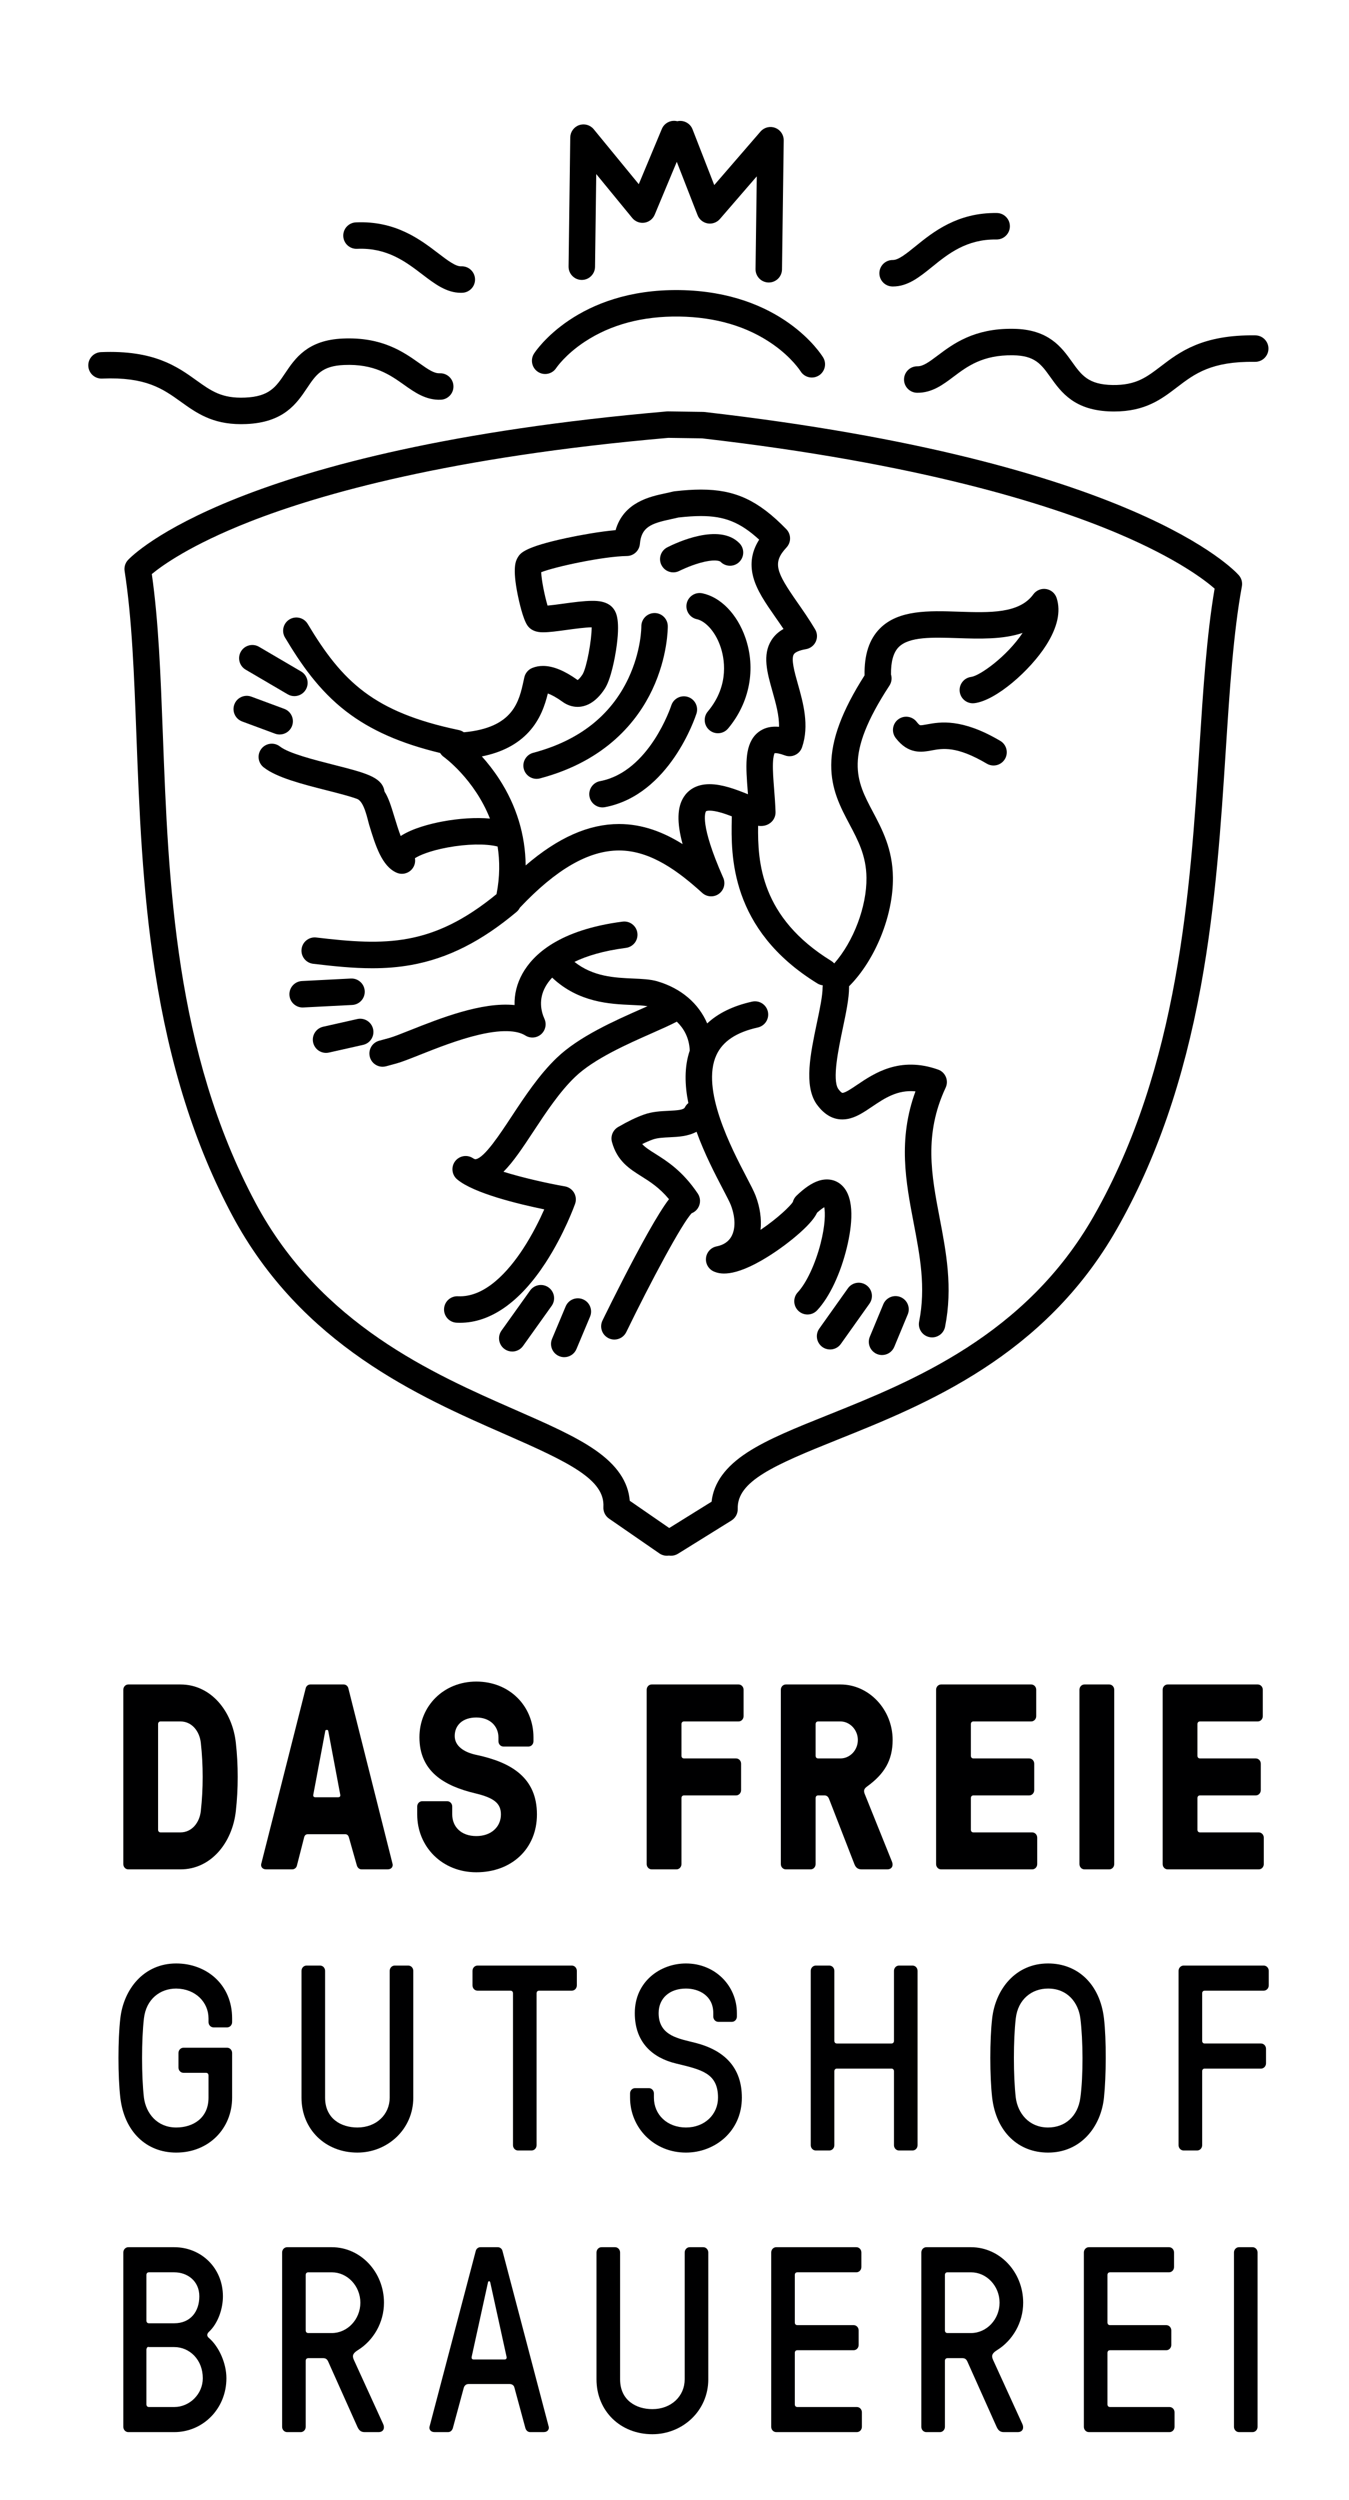
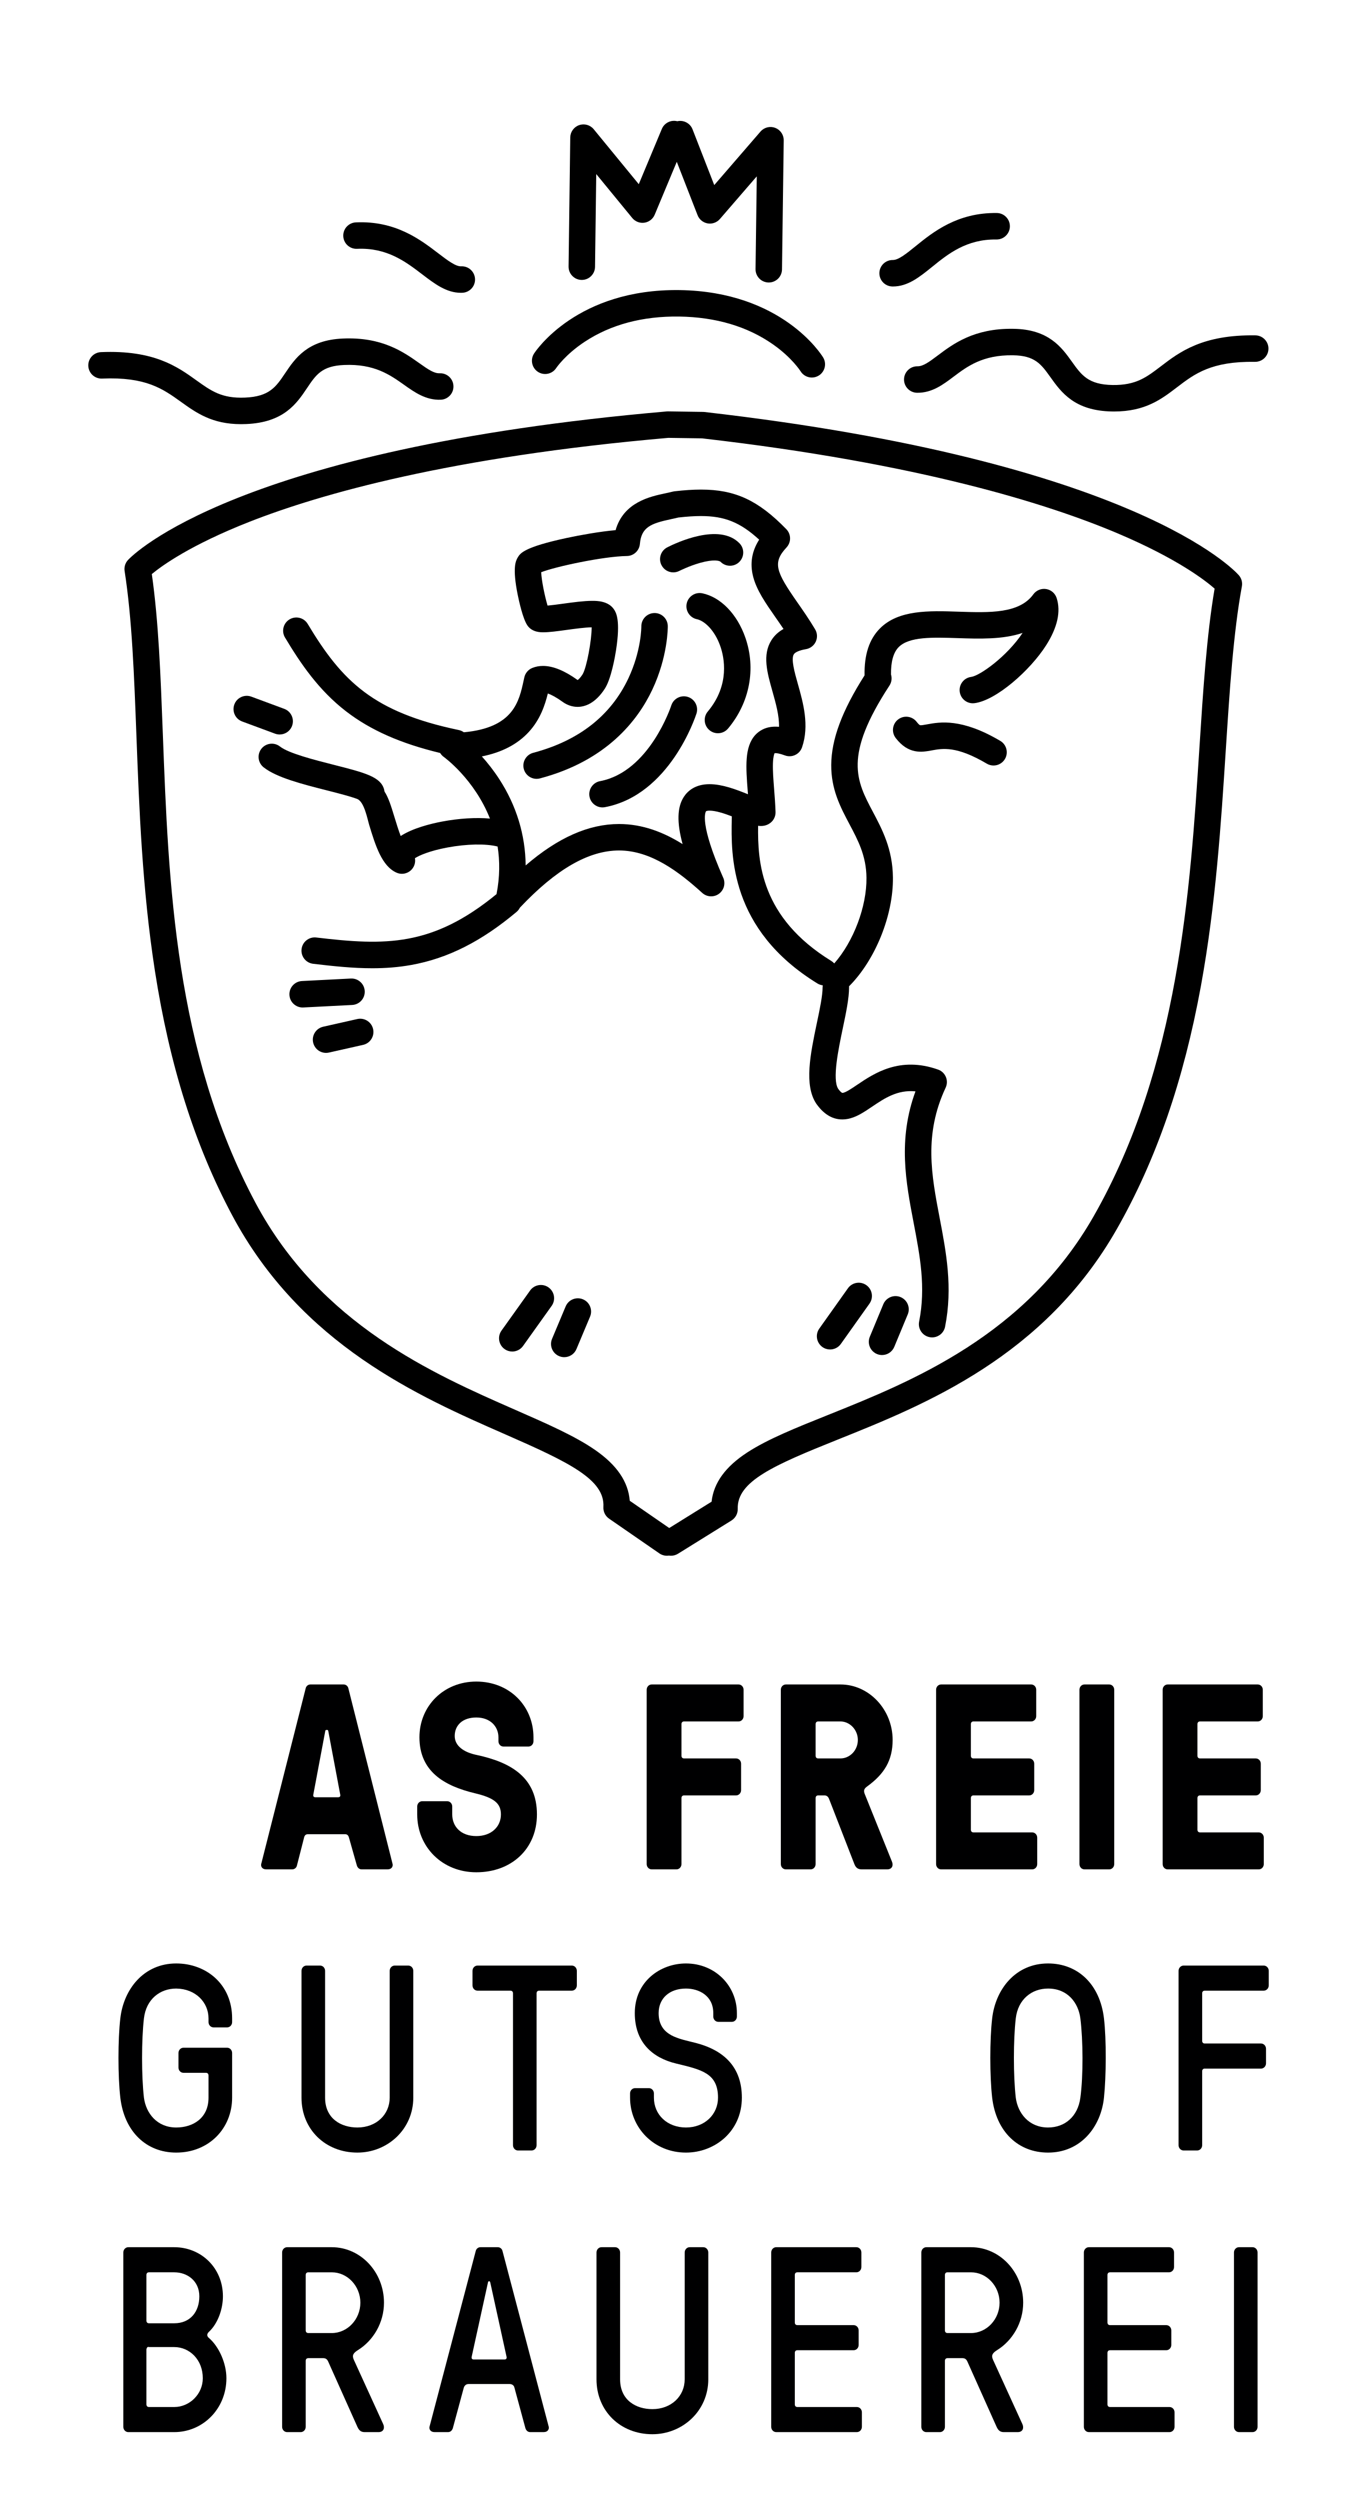
<svg xmlns="http://www.w3.org/2000/svg" version="1.1" id="Ebene_1" x="0px" y="0px" width="323.935px" height="599.88px" viewBox="0 0 323.935 599.88" enable-background="new 0 0 323.935 599.88" xml:space="preserve">
  <g>
    <g>
      <path d="M161.135,373.33c-0.167,0-0.334-0.013-0.5-0.039c-0.777,0.122-1.603-0.04-2.301-0.522l-12.074-8.335    c-0.914-0.63-1.432-1.692-1.366-2.801c0.389-6.602-8.284-10.732-23.648-17.464c-20.639-9.047-48.904-21.433-65.513-52.568    c-8.947-16.774-15.008-35.944-18.532-58.607c-3.051-19.627-3.792-39.234-4.445-56.534c-0.546-14.458-1.062-28.117-2.833-39.423    c-0.151-0.96,0.148-1.938,0.811-2.651c1.006-1.085,25.841-26.67,129.37-35.654c0.107-0.01,0.215-0.013,0.322-0.011l8.427,0.127    c0.105,0,0.209,0.008,0.313,0.02c103.228,11.819,127.333,38.057,128.309,39.166c0.641,0.729,0.913,1.713,0.737,2.67    c-2.053,11.209-2.931,24.829-3.861,39.248c-1.12,17.361-2.389,37.041-5.979,56.673c-4.146,22.673-10.744,41.738-20.173,58.286    c-17.469,30.695-46.087,42.158-66.982,50.529c-15.503,6.209-24.263,10.044-24.066,16.641c0.033,1.131-0.537,2.193-1.498,2.793    l-12.842,7.979C162.287,373.176,161.708,373.33,161.135,373.33z M151.22,360.139l9.481,6.543l10.171-6.321    c0.5-4.528,3.333-8.417,8.608-11.84c4.912-3.188,11.613-5.872,19.373-8.98c20.025-8.021,47.452-19.008,63.824-47.775    c20.404-35.809,23.136-78.179,25.332-112.224c0.897-13.904,1.746-27.073,3.654-38.291c-2.384-2.088-9.11-7.239-23.11-13.184    c-16.793-7.13-47.759-16.883-99.954-22.871l-8.107-0.122c-52.344,4.556-83.577,13.461-100.565,20.132    c-14.159,5.562-21.028,10.529-23.472,12.554c1.624,11.308,2.123,24.517,2.65,38.461c1.347,35.667,2.874,76.092,22.233,112.391    c15.573,29.191,42.672,41.066,62.458,49.738c7.683,3.367,14.319,6.275,19.147,9.627    C148.141,351.584,150.864,355.578,151.22,360.139z" />
-       <path d="M202.244,284.528c-1.478-1.457-3.569-1.873-5.737-1.147c-1.603,0.537-3.32,1.702-5.251,3.56    c-0.431,0.415-0.733,0.94-0.878,1.514c-0.605,0.952-3.511,3.804-7.729,6.665c-0.007,0.005-0.015,0.01-0.022,0.017    c0.28-2.567-0.115-5.397-1.19-8.223c-0.003-0.01-0.006-0.017-0.009-0.026c-0.418-1.072-1.165-2.5-2.198-4.478    c-3.57-6.833-11-21.05-7.187-29.256c1.526-3.285,4.777-5.441,9.941-6.592c1.712-0.383,2.791-2.08,2.41-3.793    c-0.383-1.712-2.08-2.791-3.792-2.408c-4.544,1.012-8.148,2.767-10.783,5.234c-2.029-4.76-6.213-8.415-11.977-10.111    c-0.01-0.003-0.021-0.006-0.032-0.01c-1.678-0.475-3.585-0.56-5.793-0.655c-4.364-0.192-9.592-0.424-14.075-3.996    c2.903-1.406,6.891-2.649,12.372-3.361c1.74-0.226,2.967-1.817,2.742-3.56c-0.225-1.738-1.819-2.967-3.559-2.74    c-15.208,1.973-21.466,7.872-24.038,12.474c-1.332,2.383-1.966,4.954-1.896,7.552c-7.873-0.801-17.93,3.193-25.116,6.045    c-2.122,0.844-3.955,1.571-4.971,1.85l-2.432,0.664c-1.414,0.384-2.343,1.666-2.342,3.062c0,0.277,0.036,0.557,0.112,0.837    c0.386,1.413,1.666,2.342,3.063,2.342c0.277,0,0.557-0.037,0.837-0.112l2.432-0.664c0.003,0,0.007-0.001,0.009-0.001    c1.358-0.373,3.246-1.123,5.635-2.072c3.904-1.55,9.25-3.672,14.228-4.834c6.538-1.526,9.662-0.742,11.132,0.183    c1.185,0.747,2.72,0.63,3.778-0.29c1.057-0.918,1.387-2.422,0.813-3.699c-0.829-1.845-1.456-4.688,0.261-7.761    c0.349-0.623,0.856-1.357,1.588-2.139c6.355,6.004,13.917,6.338,19.146,6.567c1.421,0.063,2.777,0.124,3.752,0.293    c-0.515,0.229-1.03,0.456-1.521,0.674c-6.313,2.786-14.958,6.604-20.278,11.724c-4.219,4.033-7.742,9.372-10.849,14.08    c-2.884,4.372-6.473,9.812-8.551,10.227c-0.115,0.022-0.287,0.057-0.693-0.217c-1.4-0.943-3.294-0.626-4.312,0.722    c-1.017,1.348-0.802,3.255,0.49,4.344c3.978,3.35,14.783,5.944,20.921,7.2c-1.105,2.494-2.832,6.016-5.091,9.467    c-3.517,5.374-9.088,11.709-15.646,11.387c-1.751-0.088-3.242,1.263-3.329,3.016s1.264,3.244,3.016,3.33    c0.268,0.013,0.535,0.02,0.802,0.02c7.314,0,14.399-4.953,20.54-14.375c4.521-6.938,7.006-13.88,7.109-14.172    c0.312-0.882,0.221-1.855-0.25-2.662c-0.471-0.808-1.274-1.367-2.194-1.528c-4.33-0.761-10.138-2.074-14.756-3.508    c2.378-2.37,4.653-5.818,7.247-9.749c2.922-4.429,6.234-9.448,9.944-12.995c4.517-4.348,12.567-7.9,18.445-10.496    c2.591-1.145,4.531-2.011,5.986-2.785c1.661,1.602,2.99,3.845,3.109,6.945c-1.327,3.899-1.215,8.25-0.333,12.594    c-0.334,0.272-0.619,0.614-0.827,1.024c-0.315,0.618-1.759,0.732-3.927,0.836c-1.847,0.088-3.94,0.188-5.944,0.913    c-1.844,0.659-3.806,1.606-6.177,2.982c-1.246,0.723-1.85,2.192-1.47,3.582c1.248,4.583,4.206,6.44,7.066,8.237    c2.043,1.282,4.306,2.703,6.633,5.491c-0.693,0.894-1.431,2.002-2.261,3.33c-1.592,2.548-3.599,6.098-5.964,10.549    c-3.996,7.517-7.712,15.166-7.749,15.242c-0.767,1.577-0.108,3.479,1.47,4.245c0.447,0.217,0.92,0.319,1.385,0.319    c1.178,0,2.311-0.659,2.86-1.791c5.858-12.068,13.363-26.072,15.702-28.521c0.64-0.254,1.195-0.714,1.561-1.329    c0.628-1.055,0.592-2.378-0.094-3.397c-3.648-5.426-7.415-7.793-10.165-9.52c-1.492-0.936-2.49-1.587-3.181-2.352    c0.911-0.451,1.744-0.808,2.534-1.091c1.115-0.403,2.563-0.472,4.097-0.545c1.966-0.095,4.397-0.212,6.42-1.323    c1.906,5.299,4.464,10.195,6.331,13.771c0.864,1.652,1.611,3.081,1.905,3.832c1.112,2.931,1.162,5.672,0.138,7.522    c-0.693,1.252-1.893,2.056-3.564,2.388c-1.385,0.276-2.421,1.433-2.545,2.839s0.695,2.725,2.01,3.237    c1.068,0.416,4.318,1.683,12.765-3.554c2.713-1.683,5.565-3.809,7.824-5.831c2.449-2.192,3.566-3.676,4.078-4.777    c0.767-0.687,1.337-1.087,1.73-1.318c0.246,1.338,0.25,4.28-0.881,8.698c-1.253,4.896-3.4,9.488-5.47,11.705    c-1.198,1.283-1.129,3.293,0.153,4.491c0.613,0.571,1.391,0.854,2.168,0.854c0.849,0,1.697-0.339,2.322-1.01    c2.964-3.172,5.637-8.836,7.152-15.152C204.589,294.25,205.371,287.609,202.244,284.528z" />
      <path d="M238.577,183.701c-0.549,0-1.105-0.142-1.611-0.44c-7.253-4.279-10.568-3.672-13.231-3.184    c-2.354,0.431-5.576,1.021-8.65-2.974c-1.069-1.392-0.809-3.386,0.581-4.455c1.391-1.069,3.385-0.809,4.455,0.581    c0.47,0.61,0.752,0.786,0.814,0.799c0.255,0.056,0.999-0.079,1.655-0.2c3.108-0.569,8.31-1.523,17.604,3.96    c1.512,0.893,2.014,2.839,1.122,4.351C240.723,183.144,239.664,183.701,238.577,183.701z" />
      <path d="M253.731,143.511c-0.367-1.138-1.342-1.973-2.523-2.161c-1.18-0.188-2.366,0.303-3.07,1.27    c-3.382,4.651-10.465,4.416-17.963,4.167c-7.09-0.238-14.421-0.48-18.893,4.039c-2.562,2.59-3.766,6.276-3.674,11.244    c-5.415,8.492-7.964,15.343-8.004,21.482c-0.038,5.9,2.213,10.145,4.39,14.25c2.066,3.896,4.019,7.578,4.071,12.825    c0.085,6.934-3.114,15.32-7.738,20.569c-0.204-0.23-0.444-0.436-0.719-0.605c-16.968-10.438-17.68-23.768-17.563-32.428    c0.233,0.032,0.46,0.052,0.684,0.052c1.115,0,1.883-0.433,2.331-0.798c0.771-0.625,1.205-1.575,1.172-2.568    c-0.06-1.868-0.203-3.706-0.341-5.481c-0.179-2.298-0.348-4.47-0.287-6.188c0.058-1.622,0.304-2.247,0.407-2.441    c0.042-0.005,0.099-0.01,0.177-0.01c0.308,0,1.015,0.072,2.288,0.549c0.802,0.301,1.693,0.264,2.468-0.101    c0.776-0.366,1.37-1.029,1.65-1.84c1.807-5.239,0.257-10.737-0.988-15.154c-0.798-2.829-1.701-6.033-0.986-7.165    c0.336-0.53,1.399-0.981,2.917-1.238c1.033-0.174,1.913-0.848,2.354-1.799c0.44-0.95,0.383-2.057-0.154-2.957    c-1.423-2.391-2.925-4.546-4.251-6.445c-5.174-7.414-6.036-9.523-2.614-13.213c1.15-1.238,1.127-3.162-0.051-4.375    c-6.738-6.931-12.294-9.507-20.5-9.507c-1.867,0-3.955,0.137-6.384,0.418c-0.153,0.019-0.305,0.048-0.455,0.088    c-0.507,0.136-1.117,0.266-1.763,0.402c-3.608,0.769-9.982,2.124-11.895,8.83c-3.713,0.33-8.368,1.152-11.706,1.866    c-10.295,2.207-11.187,3.684-11.777,4.66c-0.022,0.037-0.042,0.073-0.062,0.109c-0.415,0.753-1.279,2.32,0.034,8.854    c0.272,1.35,1.243,5.874,2.375,7.438c0.008,0.013,0.017,0.024,0.026,0.036c1.152,1.549,3.059,1.549,3.778,1.549    c1.401,0,3.304-0.26,5.508-0.562c2.096-0.287,4.463-0.61,6.078-0.632c0.017,3.003-1.186,9.631-2.175,11.277    c-0.524,0.806-0.95,1.21-1.186,1.381c-3.12-2.251-5.92-3.393-8.324-3.393c-0.921,0-1.793,0.166-2.59,0.493    c-0.962,0.395-1.671,1.235-1.895,2.251c-0.051,0.227-0.102,0.463-0.154,0.703c-1.108,5.116-2.468,11.389-14.367,12.476    c-0.351-0.254-0.759-0.442-1.211-0.537c-20.437-4.271-27.984-11.614-36.285-25.465c-0.902-1.506-2.853-1.994-4.359-1.093    c-1.505,0.902-1.993,2.854-1.091,4.357c3.721,6.209,8.078,12.656,14.713,17.751c5.826,4.476,13.048,7.671,22.544,9.956    c0.221,0.369,0.52,0.698,0.888,0.96c0.111,0.078,7.312,5.293,11.066,14.777c-3.38-0.297-7.476-0.051-11.592,0.737    c-2.689,0.514-6.947,1.568-9.84,3.447c-0.534-1.384-1.016-2.963-1.484-4.497c-0.778-2.549-1.436-4.707-2.403-6.177    c-0.019-0.148-0.047-0.297-0.085-0.443c-0.787-3.092-4.591-4.059-12.169-5.984c-4.547-1.155-10.775-2.737-12.837-4.368    c-1.376-1.088-3.374-0.854-4.462,0.522c-1.088,1.375-0.854,3.374,0.522,4.461c3.124,2.471,9.269,4.033,15.212,5.542    c2.431,0.618,5.568,1.416,7.243,2.046l0,0c1.724,0.659,2.484,4.88,2.903,6.257c1.484,4.863,3.02,9.894,6.586,11.448    c0.41,0.179,0.841,0.264,1.268,0.264c0.931,0,1.842-0.41,2.459-1.164c0.603-0.737,0.829-1.681,0.668-2.576    c1.043-0.684,3.565-1.784,7.818-2.576c4.617-0.859,9.22-0.947,12.031-0.233c0.544,3.439,0.558,7.256-0.258,11.43    c-15.437,12.646-26.709,12.369-43.287,10.405c-1.743-0.207-3.322,1.038-3.529,2.781c-0.207,1.741,1.039,3.32,2.781,3.528    c4.944,0.586,9.604,1.071,14.208,1.071c3.12,0,6.215-0.225,9.353-0.789c8.772-1.581,16.803-5.624,25.276-12.725    c0.346-0.29,0.614-0.64,0.802-1.02c8.718-9.236,16.514-13.73,23.82-13.73c7.686,0,14.412,5.148,19.977,10.186    c0.606,0.549,1.374,0.825,2.149,0.822c1.749-0.008,3.163-1.428,3.163-3.177c0-0.52-0.124-1.01-0.345-1.442    c-5.63-12.764-4.242-15.516-4.065-15.788c0.051-0.078,0.367-0.162,0.853-0.162c1.456,0,3.471,0.65,5.343,1.367    c-0.003,0.203-0.007,0.41-0.012,0.623c-0.171,8.605-0.526,26.511,20.561,39.48c0.407,0.251,0.848,0.397,1.293,0.449    c-0.022,0.15-0.037,0.303-0.037,0.459c0,2.014-0.668,5.195-1.376,8.563c-1.546,7.364-3.146,14.979-0.109,19.432    c0.015,0.022,0.029,0.044,0.045,0.065c2.039,2.837,4.503,4.038,7.323,3.569c2.126-0.354,3.999-1.618,5.983-2.958    c3.003-2.026,6.087-4.107,10.43-3.682c-4.25,11.601-2.31,21.752-0.429,31.599c1.514,7.918,2.944,15.398,1.309,23.649    c-0.341,1.72,0.777,3.392,2.499,3.733c0.208,0.041,0.417,0.061,0.621,0.061c1.485,0,2.813-1.047,3.113-2.561    c1.875-9.461,0.261-17.908-1.3-26.076c-1.969-10.308-3.83-20.042,1.436-31.292c0.38-0.812,0.399-1.748,0.052-2.575    c-0.347-0.828-1.028-1.47-1.874-1.768c-9.206-3.243-15.347,0.903-19.411,3.646c-1.332,0.899-2.71,1.827-3.469,1.954    c-0.3,0.051-0.805-0.569-1.096-0.972c-1.48-2.251,0.069-9.63,1.096-14.52c0.777-3.701,1.511-7.195,1.511-9.87    c0-0.073-0.006-0.145-0.011-0.216c6.323-6.33,10.652-17.051,10.54-26.138c-0.067-6.786-2.588-11.538-4.811-15.731    c-3.962-7.472-7.093-13.375,3.973-30.291c0.537-0.82,0.645-1.799,0.378-2.669c-0.042-3.081,0.575-5.29,1.842-6.569    c2.52-2.547,8.176-2.358,14.165-2.16c5.185,0.173,10.796,0.36,15.594-1.248c-3.801,5.7-10.299,10.296-12.35,10.557    c-1.741,0.222-2.972,1.812-2.75,3.552c0.203,1.604,1.571,2.776,3.147,2.776c0.133,0,0.269-0.008,0.404-0.026    c5.212-0.66,13.38-7.882,17.201-13.896C253.93,150.568,254.778,146.753,253.731,143.511z M181.386,176.353    c-2.659,2.875-2.275,7.803-1.832,13.506c0.019,0.246,0.038,0.493,0.058,0.741c-2.821-1.145-6.183-2.422-9.226-2.422    c-3.466,0-5.273,1.658-6.178,3.048c-1.594,2.45-1.717,6.088-0.299,11.335c-4.503-2.82-9.559-4.822-15.256-4.822    c-7.288,0-14.676,3.265-22.428,9.939c-0.067-7.308-2.205-14.348-6.339-20.716c-1.383-2.129-2.834-3.949-4.18-5.443    c4.827-0.97,8.546-2.91,11.266-5.862c2.749-2.981,3.901-6.467,4.578-9.245c0.872,0.312,2.065,0.935,3.523,1.994    c1.107,0.799,2.357,1.223,3.617,1.223c1.702,0,4.224-0.762,6.569-4.398c0.011-0.018,0.023-0.035,0.034-0.054    c1.501-2.432,2.394-7.605,2.632-9.132c1.124-7.211,0.005-9.018-0.42-9.704c-1.344-2.156-4.193-2.156-5.266-2.156    c-2.049,0-4.62,0.353-7.106,0.693c-1.305,0.179-2.642,0.362-3.648,0.45c-0.654-2.174-1.467-6.099-1.526-8.011    c3.422-1.35,14.988-3.818,20.575-3.89c1.634-0.021,2.986-1.278,3.125-2.907c0.339-3.987,2.619-4.9,7.379-5.915    c0.643-0.137,1.255-0.267,1.848-0.416c2.087-0.238,3.866-0.354,5.431-0.354c5.625,0,9.412,1.475,13.979,5.666    c-1.777,2.808-2.251,5.728-1.448,8.857c0.845,3.291,2.967,6.333,5.424,9.854c0.619,0.886,1.248,1.787,1.874,2.719    c-1.235,0.687-2.195,1.58-2.897,2.688c-2.23,3.525-1.031,7.78,0.239,12.285c0.811,2.876,1.641,5.823,1.577,8.513    c-0.3-0.028-0.593-0.043-0.879-0.043C183.732,174.375,182.222,175.451,181.386,176.353z" />
      <path d="M72.67,241.77c-1.68,0-3.083-1.318-3.17-3.016c-0.09-1.752,1.258-3.244,3.01-3.335l11.736-0.6    c1.75-0.089,3.245,1.259,3.335,3.01c0.09,1.753-1.258,3.245-3.01,3.335l-11.736,0.601C72.78,241.767,72.724,241.77,72.67,241.77z" />
      <path d="M78.292,252.663c-1.453,0-2.764-1.004-3.096-2.48c-0.386-1.712,0.69-3.411,2.402-3.797l8.199-1.845    c1.711-0.384,3.411,0.692,3.796,2.402c0.386,1.713-0.69,3.412-2.402,3.798l-8.199,1.844    C78.758,252.637,78.523,252.663,78.292,252.663z" />
      <path d="M123.007,324.33c-0.639,0-1.283-0.192-1.843-0.591c-1.428-1.021-1.759-3.005-0.74-4.433l6.87-9.62    c1.019-1.428,3.003-1.758,4.431-0.739c1.427,1.019,1.759,3.003,0.739,4.431l-6.869,9.62    C124.975,323.866,123.999,324.33,123.007,324.33z" />
      <path d="M135.494,325.684c-0.411,0-0.828-0.079-1.23-0.249c-1.617-0.68-2.378-2.542-1.698-4.16l3.267-7.778    c0.679-1.617,2.542-2.378,4.159-1.697c1.618,0.679,2.378,2.541,1.698,4.158l-3.267,7.778    C137.914,324.951,136.735,325.684,135.494,325.684z" />
      <path d="M199.326,323.837c-0.636,0-1.279-0.19-1.837-0.588c-1.431-1.018-1.766-3-0.75-4.429l6.872-9.668    c1.017-1.431,3-1.766,4.43-0.749c1.429,1.016,1.764,2.998,0.749,4.429l-6.873,9.668    C201.298,323.373,200.319,323.837,199.326,323.837z" />
      <path d="M211.804,325.171c-0.406,0-0.819-0.078-1.217-0.244c-1.62-0.674-2.389-2.532-1.716-4.151l3.236-7.792    c0.674-1.619,2.533-2.388,4.153-1.715c1.62,0.674,2.389,2.532,1.715,4.153l-3.236,7.79    C214.232,324.434,213.05,325.171,211.804,325.171z" />
-       <path d="M70.69,167.053c-0.545,0-1.098-0.14-1.603-0.437l-10.101-5.921c-1.514-0.887-2.021-2.834-1.134-4.346    c0.888-1.514,2.833-2.021,4.347-1.136l10.101,5.921c1.514,0.887,2.021,2.834,1.134,4.348    C72.843,166.491,71.78,167.053,70.69,167.053z" />
      <path d="M67.156,176.259c-0.367,0-0.74-0.062-1.103-0.197l-7.906-2.928c-1.646-0.61-2.485-2.438-1.876-4.082    c0.609-1.646,2.437-2.485,4.082-1.877l7.906,2.928c1.646,0.609,2.484,2.438,1.876,4.082    C69.659,175.468,68.446,176.259,67.156,176.259z" />
      <path d="M128.852,186.899c-1.407,0-2.693-0.94-3.07-2.364c-0.448-1.696,0.563-3.435,2.259-3.884    c10.925-2.888,18.609-8.89,22.839-17.84c3.154-6.674,3.124-12.429,3.124-12.485c-0.02-1.755,1.385-3.193,3.14-3.213    c0.012-0.002,0.025-0.002,0.037-0.002c1.738,0,3.156,1.399,3.176,3.142c0.004,0.293,0.041,7.29-3.732,15.273    c-3.485,7.373-10.99,17.047-26.959,21.268C129.394,186.867,129.121,186.899,128.852,186.899z" />
      <path d="M144.676,193.754c-1.498,0-2.83-1.063-3.119-2.588c-0.325-1.724,0.808-3.386,2.532-3.711    c11.874-2.245,17.052-17.998,17.104-18.156c0.535-1.672,2.324-2.591,3.994-2.056c1.672,0.535,2.591,2.324,2.056,3.994    c-0.255,0.796-6.424,19.52-21.973,22.459C145.07,193.735,144.871,193.754,144.676,193.754z" />
      <path d="M172.397,175.957c-0.719,0-1.443-0.242-2.038-0.74c-1.345-1.126-1.523-3.13-0.396-4.476    c5.393-6.44,3.909-13.076,3.02-15.632c-1.377-3.958-3.88-6.15-5.623-6.511c-1.718-0.356-2.822-2.037-2.467-3.756    c0.355-1.718,2.037-2.822,3.755-2.466c4.409,0.913,8.37,4.991,10.336,10.646c2.592,7.45,1.04,15.6-4.149,21.797    C174.206,175.57,173.304,175.957,172.397,175.957z" />
      <path d="M161.678,137.355c-1.157,0-2.272-0.635-2.834-1.735c-0.796-1.561-0.178-3.472,1.383-4.271    c2.043-1.045,12.48-5.999,17.35-0.97c1.221,1.26,1.188,3.271-0.073,4.492c-1.26,1.221-3.271,1.188-4.492-0.072    c-0.217-0.226-1.583-0.66-4.884,0.269c-2.646,0.744-4.989,1.929-5.012,1.94C162.654,137.243,162.163,137.355,161.678,137.355z" />
      <path d="M186.148,30.68c-1.248-0.474-2.659-0.117-3.531,0.892l-11.105,12.842L166.3,31.034c-0.579-1.486-2.155-2.285-3.665-1.94    c-1.501-0.382-3.096,0.38-3.71,1.851l-5.537,13.254L142.57,31.013c-0.846-1.031-2.247-1.424-3.507-0.982    c-1.259,0.44-2.109,1.622-2.126,2.955l-0.407,30.969c-0.023,1.754,1.381,3.196,3.135,3.219c0.014,0,0.029,0,0.042,0    c1.735,0,3.153-1.395,3.176-3.135l0.292-22.269l8.65,10.544c0.707,0.862,1.814,1.29,2.917,1.128    c1.103-0.161,2.04-0.891,2.47-1.919l5.304-12.695l4.989,12.804c0.404,1.037,1.323,1.789,2.419,1.978    c1.098,0.189,2.214-0.21,2.944-1.053l8.857-10.242l-0.297,22.259c-0.024,1.753,1.379,3.195,3.134,3.218c0.015,0,0.028,0,0.043,0    c1.734,0,3.153-1.395,3.176-3.133l0.414-30.965C188.214,32.357,187.396,31.154,186.148,30.68z" />
      <path d="M194.944,90.6c-1.069,0-2.111-0.539-2.71-1.516c-0.049-0.076-2.088-3.276-6.637-6.458    c-6.136-4.292-13.707-6.533-22.502-6.664c-8.787-0.117-16.421,1.916-22.688,6.049c-4.68,3.084-6.817,6.261-6.838,6.292    c-0.954,1.473-2.916,1.887-4.389,0.935c-1.472-0.954-1.889-2.929-0.936-4.401c0.412-0.635,10.35-15.563,34.941-15.225    c24.604,0.358,34.081,15.518,34.473,16.162c0.91,1.501,0.431,3.454-1.069,4.365C196.074,90.449,195.506,90.6,194.944,90.6z" />
      <path d="M267.505,98.749c-0.132,0-0.264,0-0.399-0.004c-9.069-0.128-12.276-4.612-14.853-8.214    c-2.243-3.137-3.725-5.209-9.015-5.273c-7.275-0.119-10.995,2.684-14.278,5.154c-2.536,1.907-5.155,3.884-8.733,3.841    c-1.754-0.018-3.162-1.455-3.143-3.209c0.019-1.755,1.452-3.161,3.21-3.144c1.348,0.009,2.655-0.918,4.846-2.566    c3.692-2.776,8.749-6.587,18.188-6.429c8.496,0.104,11.6,4.443,14.094,7.93c2.274,3.179,3.916,5.475,9.774,5.558    c5.58,0.07,8.098-1.847,11.582-4.507c4.432-3.387,9.948-7.604,22.686-7.408c1.755,0.025,3.155,1.47,3.128,3.223    c-0.026,1.754-1.472,3.152-3.224,3.13c-10.535-0.158-14.518,2.884-18.733,6.104C278.891,95.793,275.022,98.749,267.505,98.749z" />
      <path d="M214.421,68.749c-0.044,0-0.087-0.002-0.131-0.002c-1.754-0.027-3.154-1.472-3.126-3.226    c0.027-1.755,1.473-3.146,3.225-3.127c1.349,0.018,3.245-1.514,5.442-3.291c4.233-3.426,10.033-8.108,19.538-7.988    c1.754,0.022,3.157,1.465,3.133,3.22c-0.024,1.739-1.441,3.135-3.176,3.135c-0.015,0-0.029,0-0.044-0.002    c-7.209-0.096-11.59,3.447-15.456,6.574C220.836,66.46,218.009,68.749,214.421,68.749z" />
      <path d="M57.886,101.789c-6.967,0-10.766-2.727-14.448-5.368c-4.313-3.096-8.388-6.021-18.927-5.572    c-1.755,0.074-3.234-1.288-3.309-3.041c-0.074-1.753,1.287-3.233,3.04-3.307c12.73-0.541,18.37,3.506,22.901,6.758    c3.56,2.555,6.133,4.4,11.708,4.155c5.854-0.248,7.426-2.588,9.602-5.829c2.39-3.558,5.365-7.988,13.872-8.345    c9.429-0.418,14.593,3.239,18.364,5.912c2.232,1.582,3.56,2.474,4.901,2.423c1.755-0.071,3.229,1.301,3.296,3.054    c0.067,1.753-1.3,3.229-3.054,3.294c-3.563,0.137-6.234-1.756-8.817-3.587c-3.353-2.376-7.154-5.071-14.414-4.748    c-5.301,0.224-6.722,2.339-8.874,5.541c-2.468,3.677-5.54,8.25-14.601,8.633C58.702,101.781,58.288,101.789,57.886,101.789z" />
      <path d="M110.66,70.263c-3.47,0-6.296-2.157-9.283-4.436c-3.955-3.018-8.438-6.438-15.634-6.118    c-1.752,0.081-3.237-1.279-3.315-3.03c-0.079-1.753,1.279-3.237,3.031-3.315c9.502-0.427,15.437,4.106,19.771,7.413    c2.244,1.713,4.183,3.192,5.522,3.132c1.749-0.086,3.237,1.276,3.317,3.029c0.08,1.753-1.277,3.237-3.029,3.316    C110.913,70.259,110.786,70.263,110.66,70.263z" />
    </g>
    <g>
-       <path fill="#000001" d="M43.331,404.223c7.338,0,12.468,6.402,13.303,14.009c0.597,5.325,0.597,11.03,0,16.354    c-0.835,7.607-5.965,14.011-13.303,14.011H30.802c-0.656,0-1.193-0.571-1.193-1.268V405.49c0-0.696,0.537-1.268,1.193-1.268    H43.331z M38.558,413.098c-0.358,0-0.596,0.254-0.596,0.633v25.356c0,0.38,0.238,0.634,0.596,0.634h4.773    c2.744,0,4.593-2.346,4.892-5.136c0.596-5.323,0.596-11.028,0-16.354c-0.299-2.788-2.148-5.134-4.892-5.134H38.558z" />
      <path fill="#000001" d="M83.838,441.115c-0.119-0.508-0.358-0.95-0.895-0.95h-9.068c-0.537,0-0.776,0.381-0.895,0.95l-1.67,6.53    c-0.12,0.569-0.597,0.95-1.134,0.95h-6.264c-0.955,0-1.313-0.698-1.194-1.268l10.68-42.153c0.119-0.571,0.596-0.952,1.133-0.952    h7.995c0.536,0,1.014,0.381,1.133,0.952l10.618,42.153c0.121,0.569-0.238,1.268-1.192,1.268h-6.264    c-0.537,0-0.956-0.381-1.135-0.95L83.838,441.115z M81.69,430.593l-2.864-15.213c-0.059-0.19-0.119-0.254-0.298-0.254h-0.12    c-0.179,0-0.239,0.063-0.299,0.254l-2.863,15.213c-0.119,0.506,0.119,0.696,0.477,0.696h5.488    C81.57,431.289,81.81,431.099,81.69,430.593" />
      <path fill="#000001" d="M114.083,430.339c-7.458-1.775-13.364-5.262-13.364-13.439c0-7.479,5.786-13.374,13.661-13.374    c7.994,0,13.721,5.896,13.721,13.374v0.951c0,0.698-0.537,1.27-1.193,1.27h-6.025c-0.657,0-1.193-0.571-1.193-1.27v-0.951    c0-2.535-1.909-4.752-5.31-4.752c-3.341,0-5.19,1.9-5.19,4.437c0,2.409,2.207,3.929,5.309,4.563    c8.292,1.774,14.437,5.451,14.437,14.263c0,8.241-6.085,13.882-14.556,13.882c-8.232,0-14.198-6.148-14.198-13.882v-1.902    c0-0.696,0.537-1.267,1.193-1.267h6.025c0.657,0,1.193,0.57,1.193,1.267v1.902c0,2.915,2.088,5.197,5.787,5.197    c3.58,0,5.906-2.219,5.906-5.197C120.287,432.685,118.557,431.416,114.083,430.339" />
      <path fill="#000001" d="M163.64,431.479v15.849c0,0.696-0.537,1.268-1.194,1.268h-5.965c-0.656,0-1.193-0.571-1.193-1.268V405.49    c0-0.696,0.537-1.268,1.193-1.268h20.881c0.656,0,1.192,0.571,1.192,1.268v6.34c0,0.696-0.536,1.268-1.192,1.268h-13.125    c-0.358,0-0.597,0.254-0.597,0.633v7.607c0,0.38,0.239,0.634,0.597,0.634h12.528c0.656,0,1.193,0.569,1.193,1.268v6.34    c0,0.696-0.537,1.268-1.193,1.268h-12.528C163.878,430.847,163.64,431.099,163.64,431.479" />
      <path fill="#000001" d="M196.45,430.847c-0.358,0-0.596,0.252-0.596,0.633v15.849c0,0.696-0.537,1.268-1.193,1.268h-5.966    c-0.656,0-1.193-0.571-1.193-1.268V405.49c0-0.696,0.537-1.268,1.193-1.268h13.125c6.86,0,12.528,6.021,12.528,13.312    c0,4.882-1.969,8.178-6.205,11.221c-0.835,0.634-0.775,1.14-0.358,2.092l6.383,15.847c0.417,0.952,0.06,1.902-1.134,1.902h-6.144    c-0.955,0-1.432-0.508-1.73-1.268l-6.085-15.658c-0.12-0.317-0.418-0.823-1.074-0.823H196.45z M196.45,413.098    c-0.358,0-0.596,0.254-0.596,0.633v7.607c0,0.38,0.239,0.634,0.596,0.634h5.369c2.267,0,4.177-1.965,4.177-4.438    c0-2.408-1.91-4.437-4.177-4.437H196.45z" />
      <path fill="#000001" d="M233.137,439.087c0,0.38,0.239,0.634,0.597,0.634h14.138c0.657,0,1.193,0.571,1.193,1.268v6.34    c0,0.696-0.536,1.268-1.193,1.268h-21.894c-0.657,0-1.194-0.571-1.194-1.268V405.49c0-0.696,0.537-1.268,1.194-1.268h21.655    c0.656,0,1.193,0.571,1.193,1.268v6.34c0,0.696-0.537,1.268-1.193,1.268h-13.9c-0.359,0-0.597,0.254-0.597,0.633v7.607    c0,0.38,0.239,0.634,0.597,0.634h13.423c0.656,0,1.193,0.569,1.193,1.268v6.34c0,0.696-0.537,1.268-1.193,1.268h-13.423    c-0.359,0-0.597,0.252-0.597,0.633V439.087z" />
      <path fill="#000001" d="M267.559,447.328c0,0.696-0.537,1.268-1.193,1.268H260.4c-0.656,0-1.193-0.571-1.193-1.268V405.49    c0-0.696,0.537-1.268,1.193-1.268h5.966c0.656,0,1.193,0.571,1.193,1.268V447.328z" />
      <path fill="#000001" d="M287.543,439.087c0,0.38,0.239,0.634,0.596,0.634h14.138c0.657,0,1.194,0.571,1.194,1.268v6.34    c0,0.696-0.537,1.268-1.194,1.268h-21.894c-0.657,0-1.193-0.571-1.193-1.268V405.49c0-0.696,0.536-1.268,1.193-1.268h21.655    c0.657,0,1.194,0.571,1.194,1.268v6.34c0,0.696-0.537,1.268-1.194,1.268h-13.9c-0.358,0-0.596,0.254-0.596,0.633v7.607    c0,0.38,0.239,0.634,0.596,0.634h13.423c0.656,0,1.193,0.569,1.193,1.268v6.34c0,0.696-0.537,1.268-1.193,1.268H288.14    c-0.358,0-0.596,0.252-0.596,0.633V439.087z" />
      <path fill="#000001" d="M50.072,498.05c0-0.379-0.238-0.633-0.596-0.633h-5.43c-0.656,0-1.193-0.569-1.193-1.268v-3.486    c0-0.698,0.537-1.269,1.193-1.269h10.5c0.656,0,1.193,0.57,1.193,1.269v10.713c0,7.354-5.549,13.185-13.424,13.185    c-7.158,0-12.468-5.008-13.422-13.185c-0.597-5.136-0.597-13.945,0-19.018c0.775-6.909,5.548-13.185,13.422-13.185    c7.16,0,13.424,4.944,13.424,13.185v0.888c0,0.698-0.537,1.268-1.193,1.268h-3.282c-0.656,0-1.192-0.569-1.192-1.268v-0.888    c0-3.804-3.043-7.1-7.756-7.163c-3.877,0-7.218,2.536-7.755,7.163c-0.596,5.199-0.596,13.818,0,19.018    c0.477,3.677,3.102,7.163,7.755,7.163c3.998,0,7.756-2.219,7.756-7.163V498.05z" />
      <path fill="#000001" d="M99.245,503.376c0,7.605-6.204,13.185-13.424,13.185c-7.695,0-13.423-5.579-13.423-13.185v-30.427    c0-0.698,0.537-1.268,1.193-1.268h3.281c0.657,0,1.193,0.569,1.193,1.268v30.427c0,5.069,3.878,7.163,7.755,7.163    c4.534,0,7.756-3.105,7.756-7.163v-30.427c0-0.698,0.536-1.268,1.192-1.268h3.282c0.656,0,1.193,0.569,1.193,1.268V503.376z" />
      <path fill="#000001" d="M128.851,478.337v36.448c0,0.698-0.537,1.268-1.193,1.268h-3.281c-0.657,0-1.193-0.569-1.193-1.268    v-36.448c0-0.38-0.239-0.634-0.596-0.634h-7.935c-0.656,0-1.194-0.571-1.194-1.268v-3.486c0-0.698,0.538-1.268,1.194-1.268h22.67    c0.656,0,1.193,0.569,1.193,1.268v3.486c0,0.696-0.537,1.268-1.193,1.268h-7.875C129.089,477.703,128.851,477.957,128.851,478.337    " />
      <path fill="#000001" d="M162.394,495.198c-5.846-1.395-9.963-5.198-9.963-12.107c0-7.605,6.144-11.917,12.289-11.917    c7.039,0,12.23,5.389,12.23,11.917v0.823c0,0.698-0.536,1.27-1.193,1.27h-3.281c-0.656,0-1.194-0.571-1.194-1.27v-0.823    c0-4.246-3.519-5.896-6.562-5.896c-3.878,0-6.562,2.282-6.562,5.896c0,5.578,5.071,6.149,8.948,7.163    c6.801,1.775,11.038,5.832,11.038,13.122c0,8.113-6.503,13.185-13.424,13.185c-7.696,0-13.424-5.958-13.424-13.185v-1.015    c0-0.696,0.538-1.268,1.194-1.268h3.341c0.656,0,1.193,0.571,1.193,1.268v1.015c0,4.119,3.222,7.163,7.696,7.163    s7.696-3.105,7.696-7.163C172.417,497.48,168.419,496.657,162.394,495.198" />
-       <path fill="#000001" d="M215.863,471.682h3.28c0.657,0,1.193,0.569,1.193,1.268v41.838c0,0.696-0.536,1.266-1.193,1.266h-3.28    c-0.657,0-1.194-0.569-1.194-1.266v-17.751c0-0.379-0.239-0.633-0.597-0.633h-13.124c-0.358,0-0.597,0.254-0.597,0.633v17.751    c0,0.696-0.538,1.266-1.194,1.266h-3.281c-0.656,0-1.193-0.569-1.193-1.266v-41.838c0-0.698,0.537-1.268,1.193-1.268h3.281    c0.656,0,1.194,0.569,1.194,1.268v16.799c0,0.379,0.239,0.633,0.597,0.633h13.124c0.358,0,0.597-0.254,0.597-0.633v-16.799    C214.669,472.251,215.206,471.682,215.863,471.682" />
      <path fill="#000001" d="M265.095,484.358c0.597,5.072,0.537,13.945,0,19.018c-0.716,6.973-5.548,13.185-13.423,13.185    c-7.159,0-12.469-5.008-13.423-13.185c-0.596-5.136-0.596-13.945,0-19.018c0.776-6.909,5.548-13.185,13.423-13.185    C258.832,471.174,264.141,476.182,265.095,484.358 M259.428,503.376c0.715-5.197,0.656-13.818,0-19.018    c-0.478-3.74-3.043-7.163-7.756-7.163c-3.878,0-7.218,2.536-7.755,7.163c-0.597,5.199-0.597,13.82,0,19.018    c0.477,3.677,3.102,7.163,7.755,7.163C255.669,510.539,258.832,507.939,259.428,503.376" />
      <path fill="#000001" d="M288.676,497.036v17.751c0,0.696-0.537,1.266-1.193,1.266h-3.281c-0.657,0-1.193-0.569-1.193-1.266    v-41.838c0-0.698,0.536-1.268,1.193-1.268h19.269c0.656,0,1.193,0.569,1.193,1.268v3.486c0,0.696-0.537,1.268-1.193,1.268h-14.199    c-0.357,0-0.596,0.254-0.596,0.634v11.411c0,0.379,0.239,0.633,0.596,0.633h13.542c0.657,0,1.194,0.571,1.194,1.268v3.486    c0,0.697-0.537,1.269-1.194,1.269h-13.542C288.915,496.403,288.676,496.657,288.676,497.036" />
      <path fill="#000001" d="M53.531,551.055c0,2.915-1.133,6.467-3.4,8.558c-0.477,0.444-0.477,1.015,0,1.396    c2.446,2.091,4.236,6.084,4.236,9.697c0,7.354-5.667,12.933-12.529,12.933H30.802c-0.656,0-1.193-0.571-1.193-1.27v-41.836    c0-0.696,0.537-1.268,1.193-1.268h11.037C48.282,539.265,53.531,544.209,53.531,551.055 M41.839,557.521    c3.878,0,6.025-2.79,6.025-6.467c0-3.74-2.923-5.769-6.025-5.769h-6.085c-0.358,0-0.597,0.253-0.597,0.634v10.967    c0,0.381,0.239,0.635,0.597,0.635H41.839z M35.754,563.226c-0.299-0.19-0.597,0.253-0.597,0.634v13.121    c0,0.381,0.239,0.635,0.597,0.635h6.085c3.699,0,6.861-3.106,6.861-6.91c0-4.438-3.162-7.479-6.861-7.479H35.754z" />
      <path fill="#000001" d="M74.008,565.887c-0.358,0-0.596,0.254-0.596,0.635v15.847c0,0.698-0.537,1.27-1.193,1.27h-3.281    c-0.656,0-1.193-0.571-1.193-1.27v-41.836c0-0.696,0.537-1.268,1.193-1.268h10.738c6.92,0,12.528,5.958,12.528,13.312    c0,4.818-2.565,9.064-6.204,11.347c-1.134,0.698-1.551,1.268-1.014,2.408l7.039,15.404c0.417,0.95,0.059,1.902-1.134,1.902H87.55    c-0.955,0-1.372-0.508-1.73-1.27l-7.04-15.72c-0.179-0.381-0.478-0.762-1.134-0.762H74.008z M74.008,545.286    c-0.358,0-0.596,0.253-0.596,0.634v13.312c0,0.381,0.239,0.634,0.596,0.634h5.667c3.759,0,6.861-3.296,6.861-7.289    c0-3.994-3.102-7.29-6.861-7.29H74.008z" />
      <path fill="#000001" d="M123.536,572.986c-0.119-0.569-0.596-0.887-1.133-0.887H112.5c-0.536,0-0.954,0.317-1.133,0.887    l-2.625,9.699c-0.179,0.571-0.596,0.95-1.134,0.95h-3.281c-0.955,0-1.313-0.696-1.194-1.268l11.096-42.153    c0.12-0.571,0.597-0.95,1.134-0.95h4.177c0.537,0,1.014,0.379,1.134,0.95l11.096,42.153c0.119,0.571-0.238,1.268-1.193,1.268    h-3.282c-0.536,0-0.954-0.379-1.133-0.95L123.536,572.986z M121.15,566.204c0.358,0,0.596-0.19,0.477-0.698l-3.878-17.684    c-0.06-0.254-0.119-0.381-0.239-0.381h-0.119c-0.12,0-0.179,0.127-0.238,0.381l-3.878,17.684c-0.12,0.508,0.119,0.698,0.477,0.698    H121.15z" />
      <path fill="#000001" d="M170.083,570.959c0,7.607-6.205,13.185-13.424,13.185c-7.695,0-13.423-5.577-13.423-13.185v-30.427    c0-0.696,0.537-1.268,1.193-1.268h3.281c0.656,0,1.193,0.571,1.193,1.268v30.427c0,5.071,3.878,7.163,7.755,7.163    c4.535,0,7.756-3.105,7.756-7.163v-30.427c0-0.696,0.536-1.268,1.192-1.268h3.281c0.657,0,1.194,0.571,1.194,1.268V570.959z" />
      <path fill="#000001" d="M190.857,576.98c0,0.381,0.238,0.635,0.597,0.635h14.317c0.657,0,1.193,0.57,1.193,1.267v3.486    c0,0.698-0.536,1.268-1.193,1.268h-19.389c-0.656,0-1.193-0.569-1.193-1.268v-41.836c0-0.696,0.537-1.268,1.193-1.268h19.27    c0.656,0,1.192,0.571,1.192,1.268v3.486c0,0.696-0.536,1.268-1.192,1.268h-14.198c-0.359,0-0.597,0.253-0.597,0.634v11.411    c0,0.379,0.238,0.633,0.597,0.633h13.542c0.657,0,1.193,0.571,1.193,1.268v3.486c0,0.698-0.536,1.269-1.193,1.269h-13.542    c-0.359,0-0.597,0.254-0.597,0.635V576.98z" />
      <path fill="#000001" d="M227.5,565.887c-0.357,0-0.596,0.254-0.596,0.635v15.847c0,0.698-0.538,1.27-1.194,1.27h-3.281    c-0.656,0-1.193-0.571-1.193-1.27v-41.836c0-0.696,0.537-1.268,1.193-1.268h10.738c6.92,0,12.528,5.958,12.528,13.312    c0,4.818-2.565,9.064-6.204,11.347c-1.134,0.698-1.551,1.268-1.014,2.408l7.039,15.404c0.417,0.95,0.059,1.902-1.133,1.902h-3.342    c-0.955,0-1.372-0.508-1.73-1.27l-7.04-15.72c-0.179-0.381-0.477-0.762-1.134-0.762H227.5z M227.5,545.286    c-0.357,0-0.596,0.253-0.596,0.634v13.312c0,0.381,0.239,0.634,0.596,0.634h5.667c3.759,0,6.861-3.296,6.861-7.289    c0-3.994-3.102-7.29-6.861-7.29H227.5z" />
      <path fill="#000001" d="M265.934,576.98c0,0.381,0.238,0.635,0.596,0.635h14.318c0.657,0,1.193,0.57,1.193,1.267v3.486    c0,0.698-0.536,1.268-1.193,1.268h-19.389c-0.656,0-1.192-0.569-1.192-1.268v-41.836c0-0.696,0.536-1.268,1.192-1.268h19.27    c0.656,0,1.193,0.571,1.193,1.268v3.486c0,0.696-0.537,1.268-1.193,1.268H266.53c-0.357,0-0.596,0.253-0.596,0.634v11.411    c0,0.379,0.238,0.633,0.596,0.633h13.542c0.657,0,1.194,0.571,1.194,1.268v3.486c0,0.698-0.537,1.269-1.194,1.269H266.53    c-0.357,0-0.596,0.254-0.596,0.635V576.98z" />
      <path fill="#000001" d="M301.98,582.368c0,0.698-0.537,1.268-1.193,1.268h-3.282c-0.656,0-1.192-0.569-1.192-1.268v-41.836    c0-0.696,0.536-1.268,1.192-1.268h3.282c0.656,0,1.193,0.571,1.193,1.268V582.368z" />
    </g>
  </g>
</svg>